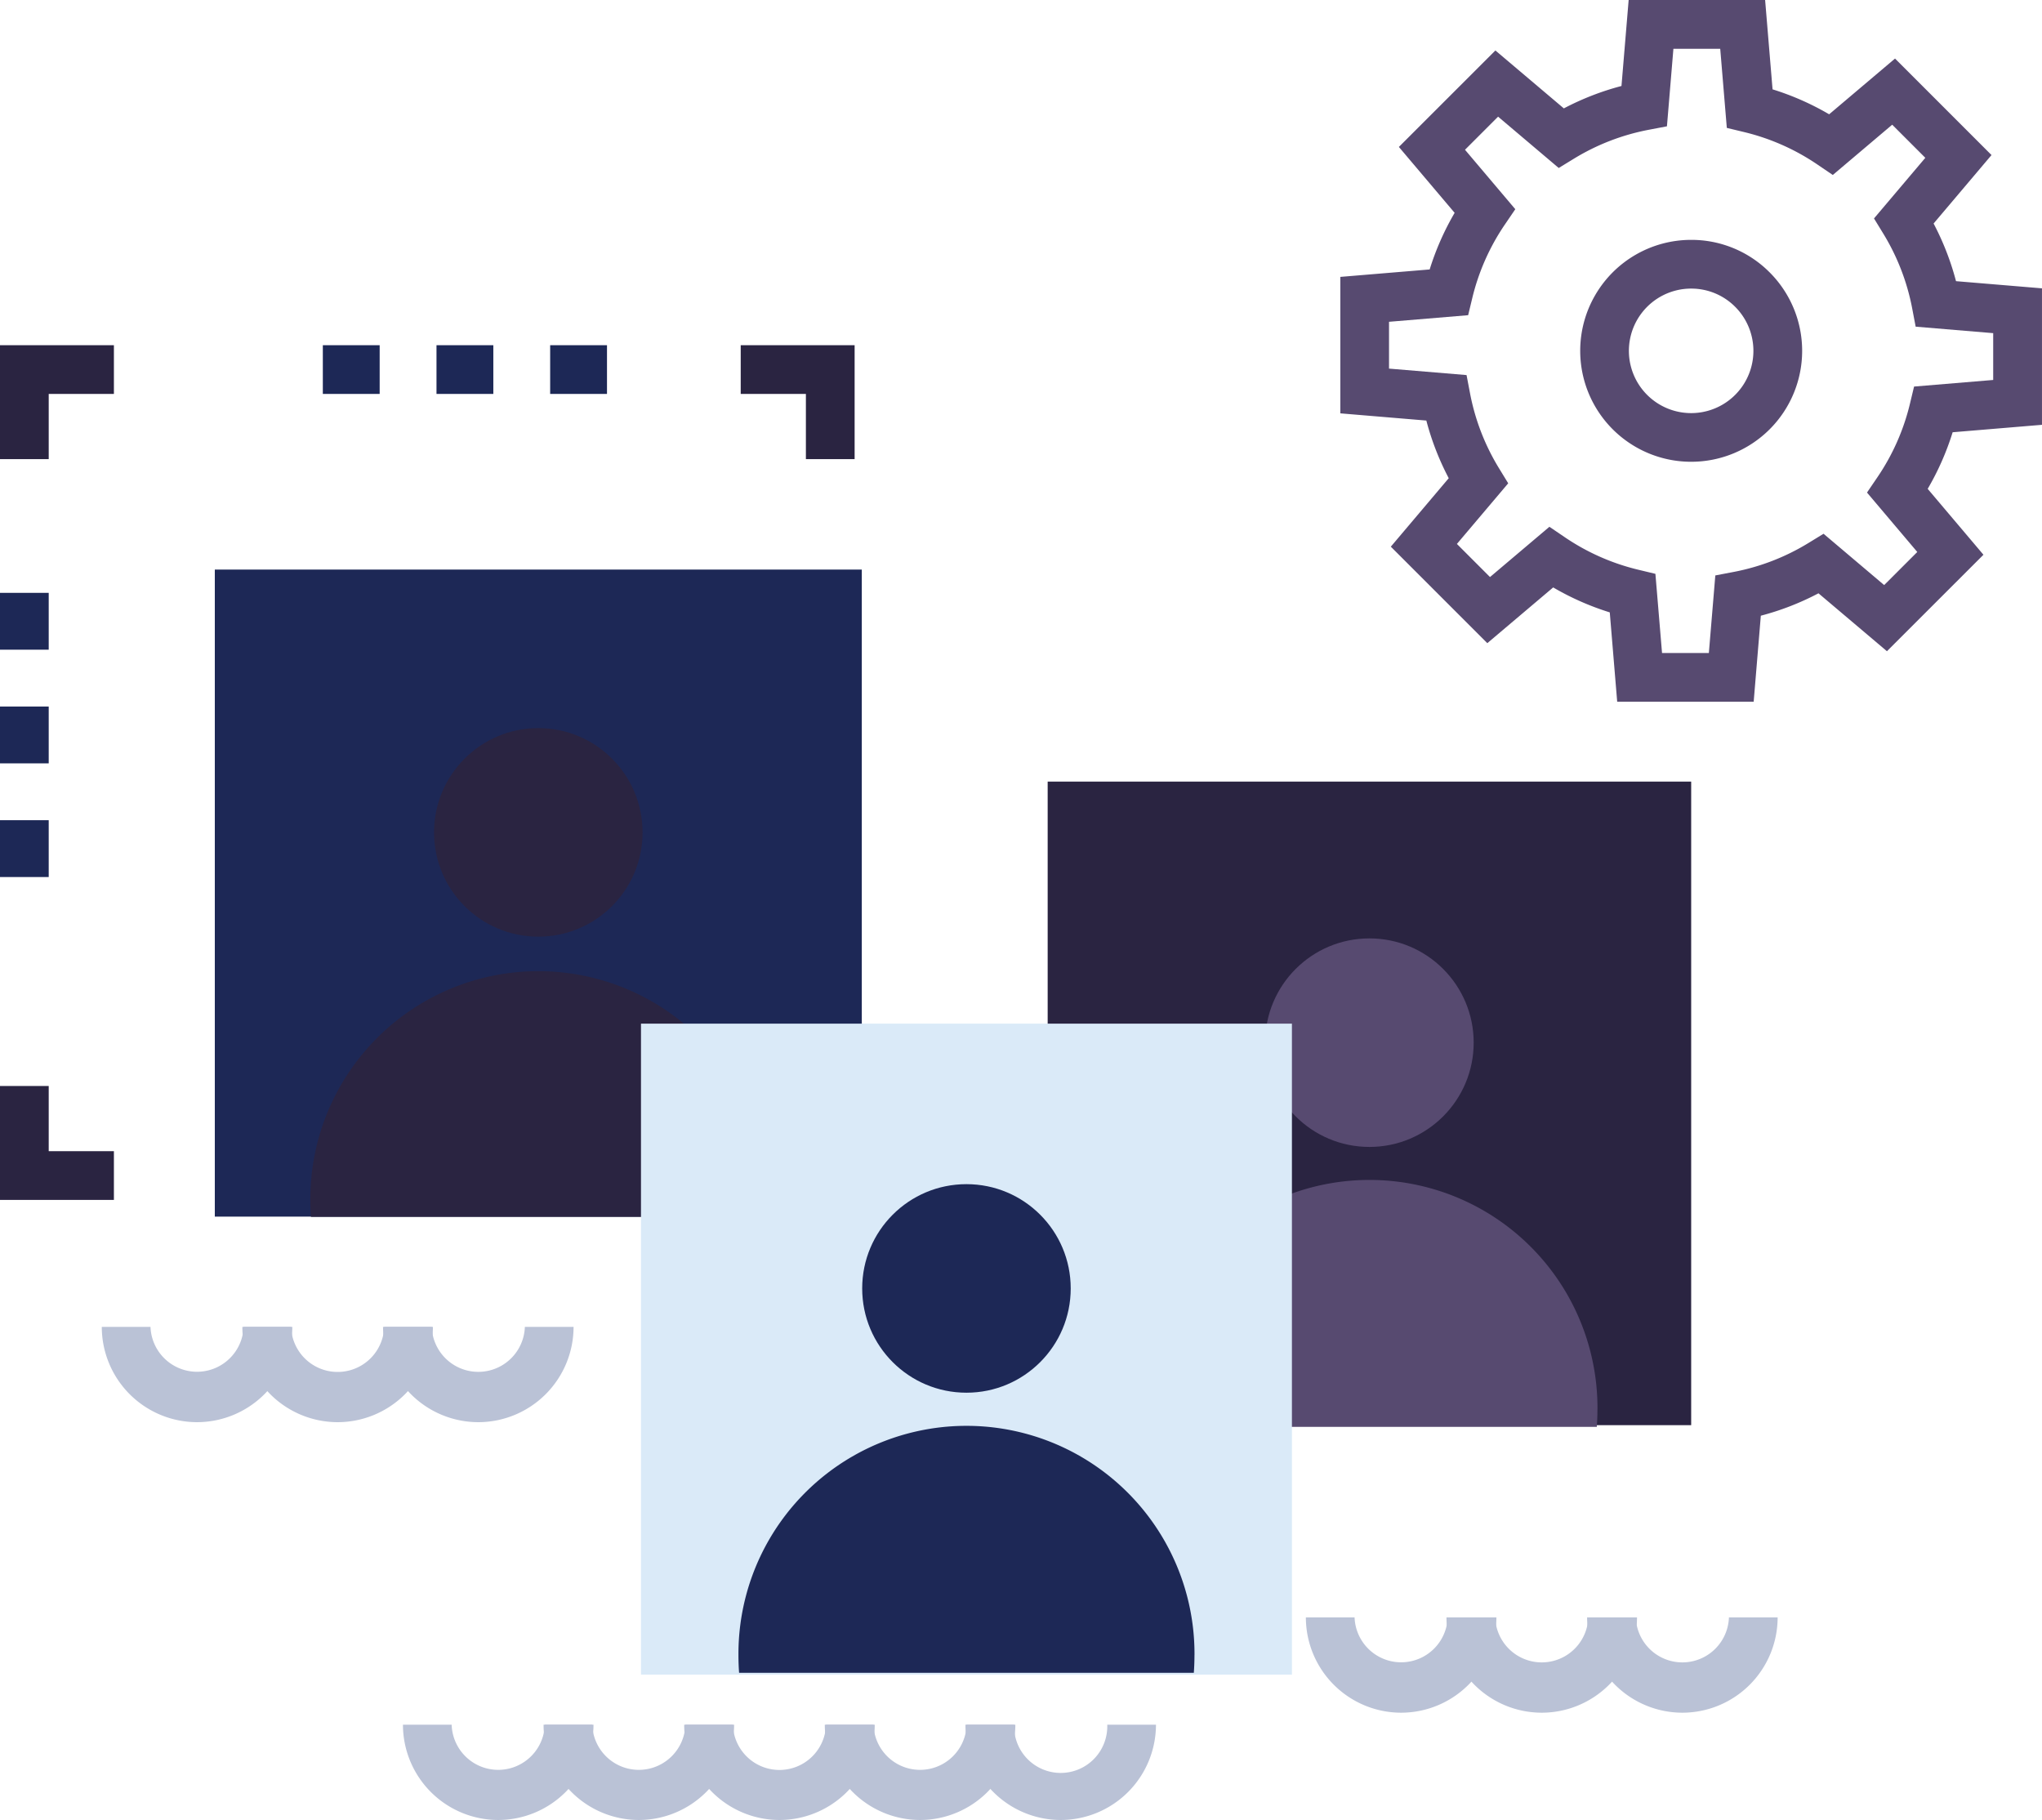
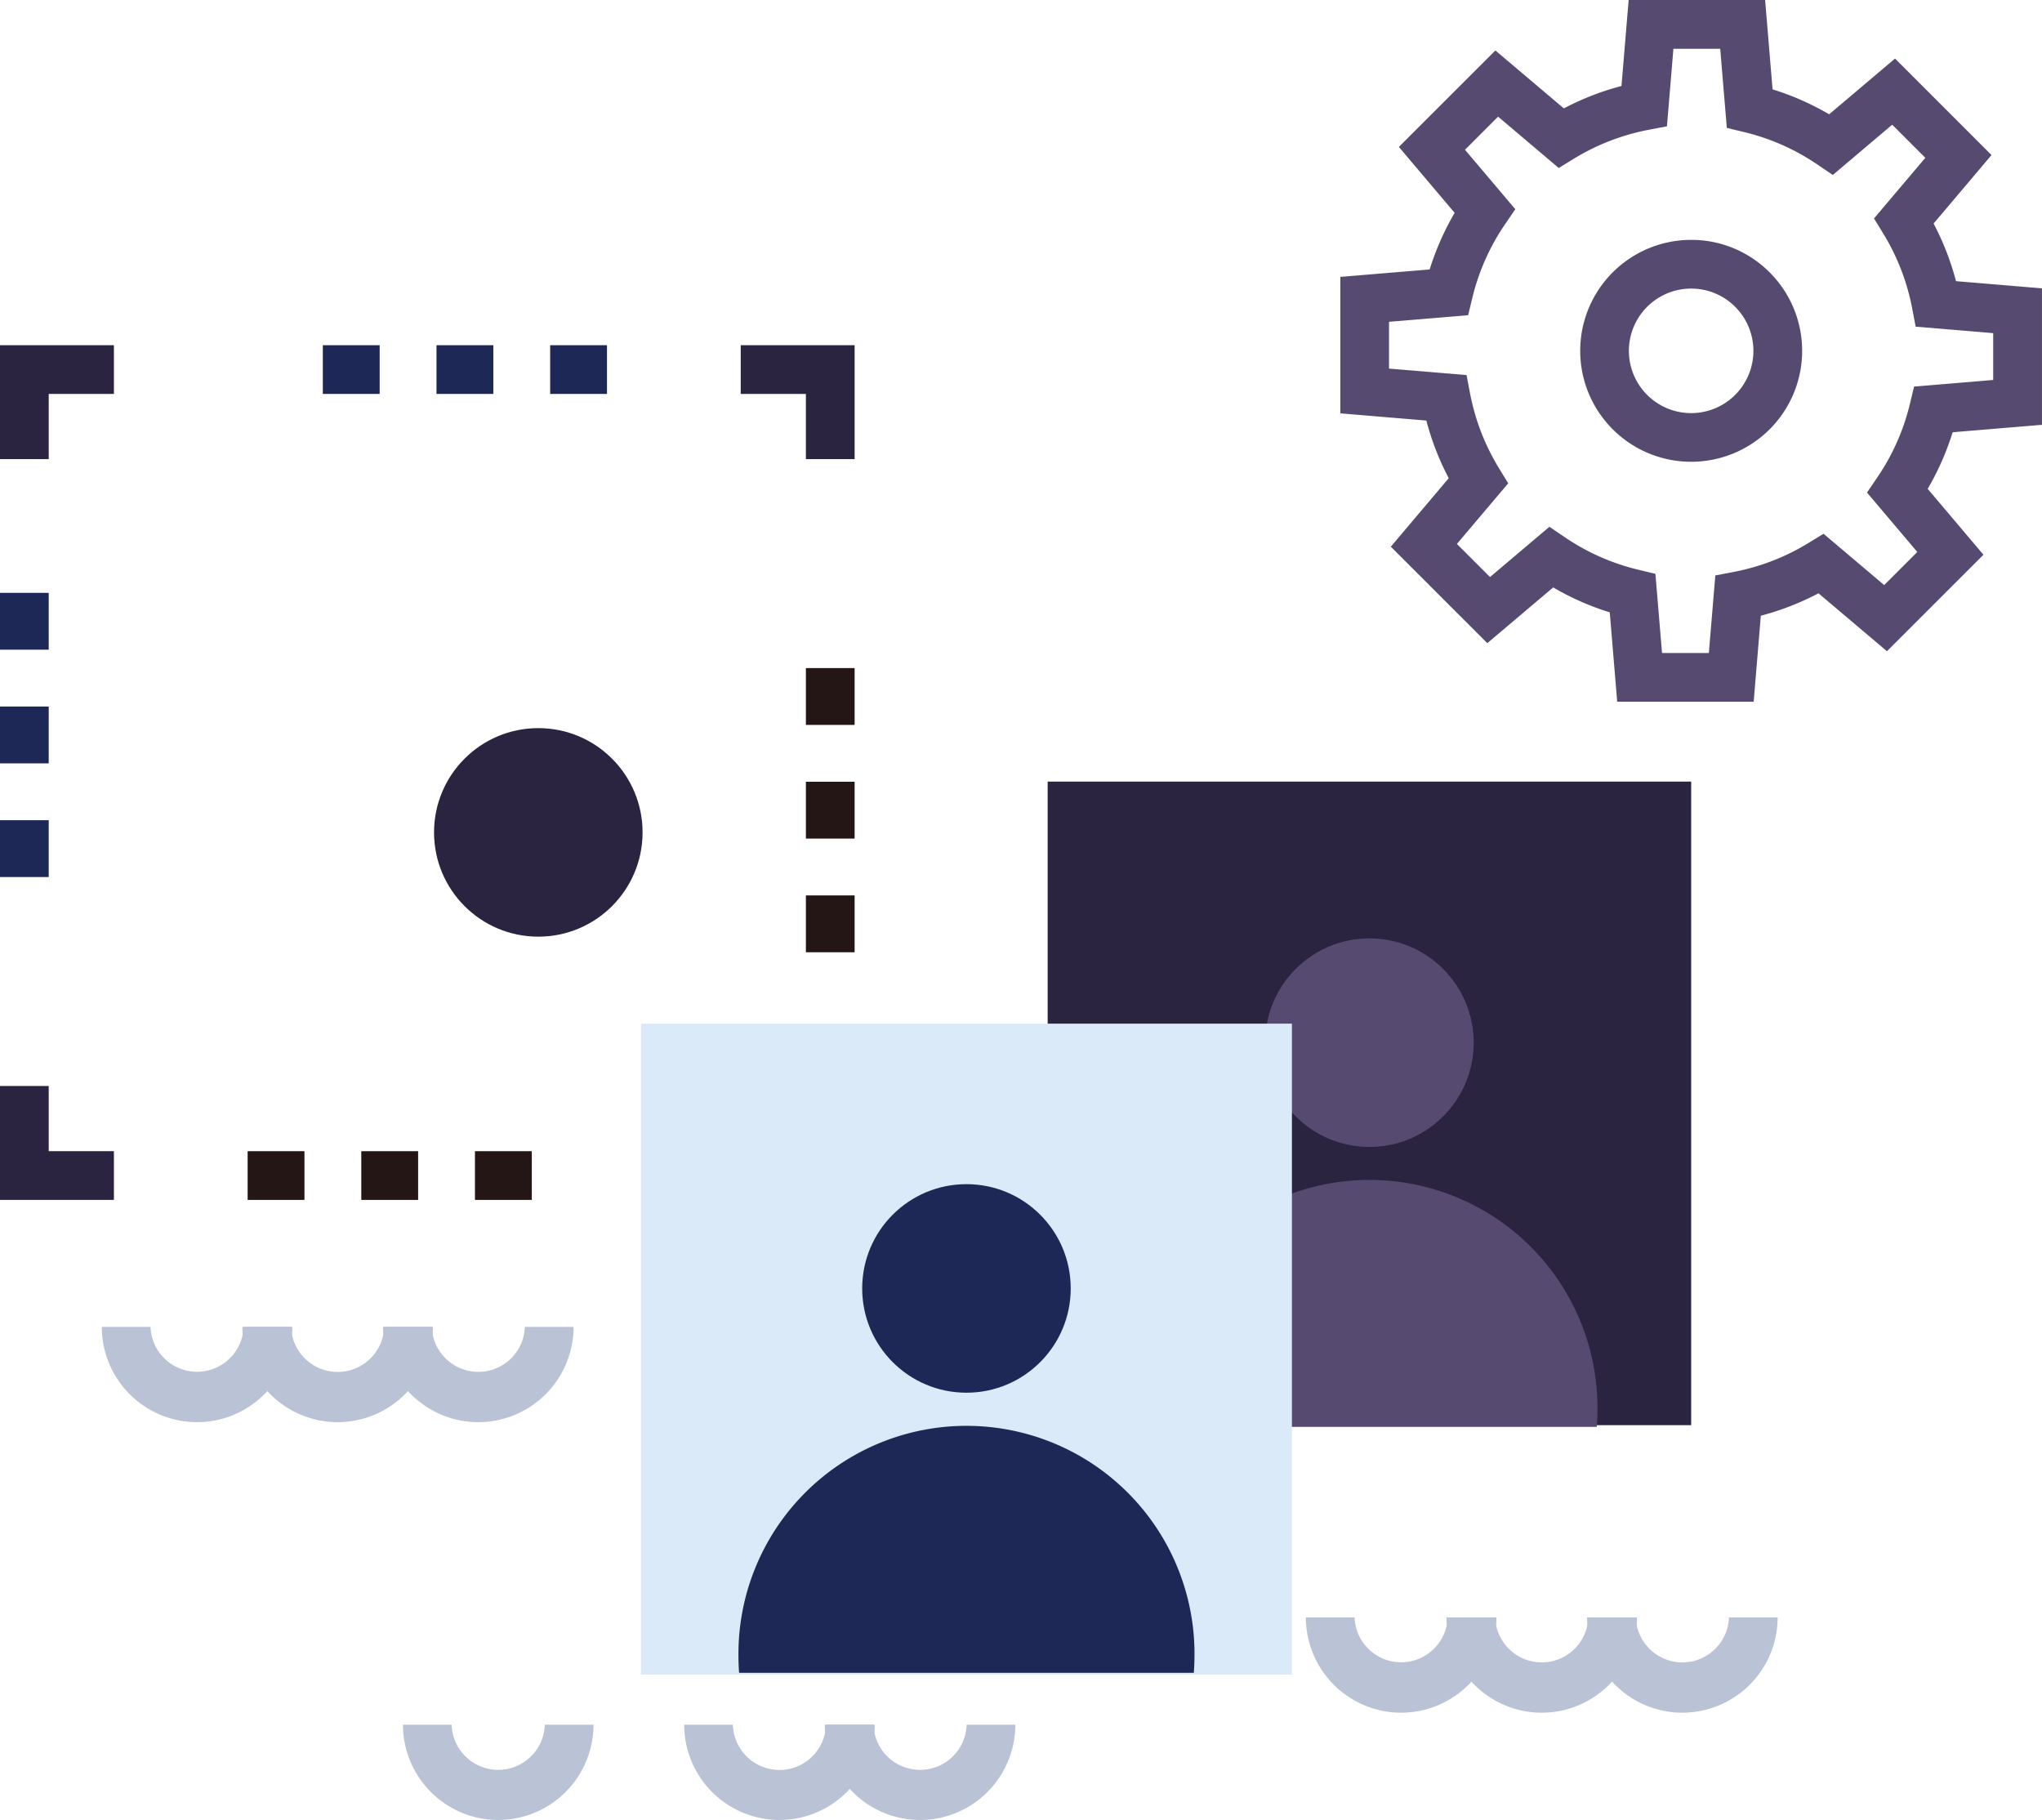
<svg xmlns="http://www.w3.org/2000/svg" width="320" height="285.182" viewBox="0 0 320 285.182">
  <g id="Group_8837" data-name="Group 8837" transform="translate(-4740.127 -2248.6)">
    <g id="Group_1319" data-name="Group 1319" transform="translate(4740.127 2302.692)">
      <g id="Group_1311" data-name="Group 1311" transform="translate(0 0)">
        <path id="Path_925" data-name="Path 925" d="M4747.76,2360.931h-7.634v-17.85h17.85v7.634H4747.76Z" transform="translate(-4740.126 -2343.081)" fill="#2a2441" />
      </g>
      <g id="Group_1312" data-name="Group 1312" transform="translate(50.592 0)">
        <path id="Path_926" data-name="Path 926" d="M4873.023,2350.715h-8.906v-7.634h8.906Zm-17.812,0h-8.906v-7.634h8.906Zm-17.812,0h-8.906v-7.634h8.906Z" transform="translate(-4828.494 -2343.081)" fill="#1D2856" />
      </g>
      <g id="Group_1313" data-name="Group 1313" transform="translate(116.077 0)">
        <path id="Path_927" data-name="Path 927" d="M4960.725,2360.931h-7.635v-10.216h-10.215v-7.634h17.85Z" transform="translate(-4942.875 -2343.081)" fill="#2a2441" />
      </g>
      <g id="Group_1314" data-name="Group 1314" transform="translate(126.293 50.593)">
        <path id="Path_928" data-name="Path 928" d="M4968.351,2475.979h-7.634v-8.906h7.634Zm0-17.812h-7.634v-8.906h7.634Zm0-17.812h-7.634v-8.906h7.634Z" transform="translate(-4960.717 -2431.45)" fill="#231615" />
      </g>
      <g id="Group_1315" data-name="Group 1315" transform="translate(116.077 116.078)">
-         <path id="Path_929" data-name="Path 929" d="M4960.725,2563.678h-17.85v-7.634h10.215v-10.215h7.635Z" transform="translate(-4942.875 -2545.829)" fill="#231615" />
-       </g>
+         </g>
      <g id="Group_1316" data-name="Group 1316" transform="translate(38.806 126.293)">
        <path id="Path_930" data-name="Path 930" d="M4852.437,2571.306h-8.906v-7.634h8.906Zm-17.812,0h-8.907v-7.634h8.907Zm-17.812,0h-8.905v-7.634h8.905Z" transform="translate(-4807.907 -2563.672)" fill="#231615" />
      </g>
      <g id="Group_1317" data-name="Group 1317" transform="translate(0 116.078)">
        <path id="Path_931" data-name="Path 931" d="M4757.976,2563.678h-17.85v-17.85h7.634v10.215h10.216Z" transform="translate(-4740.126 -2545.829)" fill="#2a2441" />
      </g>
      <g id="Group_1318" data-name="Group 1318" transform="translate(0 38.805)">
        <path id="Path_932" data-name="Path 932" d="M4747.76,2455.39h-7.634v-8.906h7.634Zm0-17.812h-7.634v-8.906h7.634Zm0-17.812h-7.634v-8.906h7.634Z" transform="translate(-4740.126 -2410.86)" fill="#1D2856" />
      </g>
    </g>
    <g id="Group_1320" data-name="Group 1320" transform="translate(4904.306 2371.072)">
      <rect id="Rectangle_483" data-name="Rectangle 483" width="100.843" height="100.843" transform="translate(0 0)" fill="#2a2441" />
    </g>
    <g id="Group_1321" data-name="Group 1321" transform="translate(4938.388 2395.641)">
      <circle id="Ellipse_51" data-name="Ellipse 51" cx="16.339" cy="16.339" r="16.339" transform="translate(0 0)" fill="#574a70" />
    </g>
    <g id="Group_1322" data-name="Group 1322" transform="translate(4918.992 2433.675)">
      <path id="Path_933" data-name="Path 933" d="M5124.01,2607.6c0,.933-.034,1.855-.1,2.771h-71.262c-.068-.916-.1-1.838-.1-2.771a35.734,35.734,0,1,1,71.467,0Z" transform="translate(-5052.542 -2571.863)" fill="#574a70" />
    </g>
    <g id="Group_1323" data-name="Group 1323" transform="translate(4773.79 2337.85)">
-       <rect id="Rectangle_484" data-name="Rectangle 484" width="101.389" height="101.389" transform="translate(0)" fill="#1D2856" />
-     </g>
+       </g>
    <g id="Group_1324" data-name="Group 1324" transform="translate(4808.146 2362.692)">
      <circle id="Ellipse_52" data-name="Ellipse 52" cx="16.339" cy="16.339" r="16.339" transform="translate(0 0)" fill="#2a2441" />
    </g>
    <g id="Group_1325" data-name="Group 1325" transform="translate(4788.75 2400.773)">
-       <path id="Path_934" data-name="Path 934" d="M4896.521,2550.132c0,.933-.034,1.855-.1,2.771h-71.261c-.069-.916-.1-1.838-.1-2.771a35.734,35.734,0,1,1,71.468,0Z" transform="translate(-4825.053 -2514.395)" fill="#2a2441" />
-     </g>
+       </g>
    <g id="Group_1326" data-name="Group 1326" transform="translate(4840.575 2409)">
      <rect id="Rectangle_485" data-name="Rectangle 485" width="102.008" height="102.008" transform="translate(0)" fill="#daeaf8" />
    </g>
    <g id="Group_1327" data-name="Group 1327" transform="translate(4875.24 2434.151)">
      <circle id="Ellipse_53" data-name="Ellipse 53" cx="16.339" cy="16.339" r="16.339" fill="#1D2856" />
    </g>
    <g id="Group_1328" data-name="Group 1328" transform="translate(4855.844 2472.205)">
      <path id="Path_935" data-name="Path 935" d="M5013.712,2674.9c0,.933-.034,1.855-.1,2.771h-71.262c-.069-.916-.1-1.837-.1-2.771a35.734,35.734,0,1,1,71.467,0Z" transform="translate(-4942.245 -2639.161)" fill="#1D2856" />
    </g>
    <g id="Group_1329" data-name="Group 1329" transform="translate(4950.171 2248.6)">
      <path id="Path_936" data-name="Path 936" d="M5171.774,2358.556l-21.388,0-1.163-14a42.541,42.541,0,0,1-8.867-3.91l-10.324,8.735-15.12-15.121,9.075-10.729a42.616,42.616,0,0,1-3.51-9.033L5107,2313.37l0-21.383,14-1.166a42.555,42.555,0,0,1,3.912-8.871l-8.738-10.325,15.124-15.117,10.727,9.076a42.543,42.543,0,0,1,9.033-3.51l1.124-13.474h21.385l1.166,14a42.443,42.443,0,0,1,8.868,3.91l10.324-8.736,15.12,15.122-9.076,10.728a42.506,42.506,0,0,1,3.512,9.033l13.473,1.124,0,21.384-14,1.167a42.45,42.45,0,0,1-3.911,8.869l8.738,10.325-15.124,15.115-10.728-9.074a42.472,42.472,0,0,1-9.034,3.51Zm-14.361-7.637h7.337l1.013-12.152,2.848-.543a34.965,34.965,0,0,0,11.759-4.546l2.353-1.441,9.5,8.041,5.189-5.186-7.879-9.311,1.631-2.4a34.919,34.919,0,0,0,5.1-11.525l.645-2.684,12.4-1.034v-7.336l-12.15-1.014-.542-2.848a34.994,34.994,0,0,0-4.547-11.758l-1.439-2.353,8.041-9.5-5.189-5.189-9.31,7.878-2.4-1.631a34.984,34.984,0,0,0-11.526-5.1l-2.682-.645-1.033-12.4h-7.337l-1.013,12.15-2.848.543a35.009,35.009,0,0,0-11.759,4.548l-2.352,1.439-9.5-8.041-5.187,5.186,7.881,9.314-1.633,2.4a35.008,35.008,0,0,0-5.109,11.53l-.646,2.679-12.4,1.033v7.336l12.15,1.013.544,2.848a35.025,35.025,0,0,0,4.546,11.76l1.438,2.352-8.04,9.5,5.188,5.188,9.309-7.876,2.4,1.629a35,35,0,0,0,11.527,5.1l2.684.645Z" transform="translate(-5107.001 -2248.6)" fill="#574a70" />
    </g>
    <g id="Group_1335" data-name="Group 1335" transform="translate(4803.273 2518.852)">
      <g id="Group_1330" data-name="Group 1330" transform="translate(0)">
        <path id="Path_937" data-name="Path 937" d="M4865.352,2735.568a14.947,14.947,0,0,1-14.931-14.93h7.633a7.3,7.3,0,0,0,14.593,0h7.634A14.947,14.947,0,0,1,4865.352,2735.568Z" transform="translate(-4850.421 -2720.638)" fill="#bac2d6" />
      </g>
      <g id="Group_1331" data-name="Group 1331" transform="translate(22.036)">
-         <path id="Path_938" data-name="Path 938" d="M4903.842,2735.568a14.947,14.947,0,0,1-14.93-14.93h7.633a7.3,7.3,0,0,0,14.593,0h7.633A14.946,14.946,0,0,1,4903.842,2735.568Z" transform="translate(-4888.912 -2720.638)" fill="#bac2d6" />
-       </g>
+         </g>
      <g id="Group_1332" data-name="Group 1332" transform="translate(44.072)">
        <path id="Path_939" data-name="Path 939" d="M4942.331,2735.568a14.947,14.947,0,0,1-14.931-14.93h7.633a7.3,7.3,0,0,0,14.594,0h7.634A14.948,14.948,0,0,1,4942.331,2735.568Z" transform="translate(-4927.4 -2720.638)" fill="#bac2d6" />
      </g>
      <g id="Group_1333" data-name="Group 1333" transform="translate(66.109)">
        <path id="Path_940" data-name="Path 940" d="M4980.821,2735.568a14.947,14.947,0,0,1-14.931-14.93h7.633a7.3,7.3,0,0,0,14.593,0h7.633A14.947,14.947,0,0,1,4980.821,2735.568Z" transform="translate(-4965.891 -2720.638)" fill="#bac2d6" />
      </g>
      <g id="Group_1334" data-name="Group 1334" transform="translate(88.147)">
-         <path id="Path_941" data-name="Path 941" d="M5019.312,2735.568a14.946,14.946,0,0,1-14.928-14.93h7.633a7.3,7.3,0,1,0,14.591,0h7.634A14.947,14.947,0,0,1,5019.312,2735.568Z" transform="translate(-5004.384 -2720.638)" fill="#bac2d6" />
-       </g>
+         </g>
    </g>
    <g id="Group_1339" data-name="Group 1339" transform="translate(4756.077 2456.519)">
      <g id="Group_1336" data-name="Group 1336" transform="translate(0)">
        <path id="Path_942" data-name="Path 942" d="M4782.915,2626.691a14.946,14.946,0,0,1-14.928-14.929h7.634a7.3,7.3,0,0,0,14.59,0h7.633A14.946,14.946,0,0,1,4782.915,2626.691Z" transform="translate(-4767.986 -2611.763)" fill="#bac2d6" />
      </g>
      <g id="Group_1337" data-name="Group 1337" transform="translate(22.035)">
        <path id="Path_943" data-name="Path 943" d="M4821.4,2626.691a14.947,14.947,0,0,1-14.929-14.929h7.634a7.3,7.3,0,0,0,14.592,0h7.633A14.946,14.946,0,0,1,4821.4,2626.691Z" transform="translate(-4806.475 -2611.763)" fill="#bac2d6" />
      </g>
      <g id="Group_1338" data-name="Group 1338" transform="translate(44.072)">
        <path id="Path_944" data-name="Path 944" d="M4859.9,2626.691a14.947,14.947,0,0,1-14.931-14.929h7.634a7.3,7.3,0,0,0,14.591,0h7.633A14.946,14.946,0,0,1,4859.9,2626.691Z" transform="translate(-4844.965 -2611.763)" fill="#bac2d6" />
      </g>
    </g>
    <g id="Group_1343" data-name="Group 1343" transform="translate(4944.768 2502.043)">
      <g id="Group_1340" data-name="Group 1340">
        <path id="Path_945" data-name="Path 945" d="M5112.494,2706.207a14.945,14.945,0,0,1-14.928-14.928h7.633a7.3,7.3,0,0,0,14.59,0h7.634A14.946,14.946,0,0,1,5112.494,2706.207Z" transform="translate(-5097.565 -2691.279)" fill="#bac2d6" />
      </g>
      <g id="Group_1341" data-name="Group 1341" transform="translate(22.035)">
        <path id="Path_946" data-name="Path 946" d="M5150.982,2706.207a14.945,14.945,0,0,1-14.928-14.928h7.634a7.3,7.3,0,0,0,14.591,0h7.633A14.945,14.945,0,0,1,5150.982,2706.207Z" transform="translate(-5136.054 -2691.279)" fill="#bac2d6" />
      </g>
      <g id="Group_1342" data-name="Group 1342" transform="translate(44.072)">
        <path id="Path_947" data-name="Path 947" d="M5189.475,2706.207a14.946,14.946,0,0,1-14.93-14.928h7.634a7.3,7.3,0,0,0,14.591,0h7.633A14.945,14.945,0,0,1,5189.475,2706.207Z" transform="translate(-5174.544 -2691.279)" fill="#bac2d6" />
      </g>
    </g>
    <g id="Group_1344" data-name="Group 1344" transform="translate(4987.759 2286.186)">
      <path id="Path_948" data-name="Path 948" d="M5190.044,2349.021a17.385,17.385,0,1,1,0-34.771h0a17.275,17.275,0,0,1,12.3,5.094h0a17.382,17.382,0,0,1-12.3,29.676Zm0-27.137a9.756,9.756,0,1,0,6.9,2.859h0a9.687,9.687,0,0,0-6.9-2.858Z" transform="translate(-5172.657 -2314.25)" fill="#574a70" />
    </g>
  </g>
</svg>